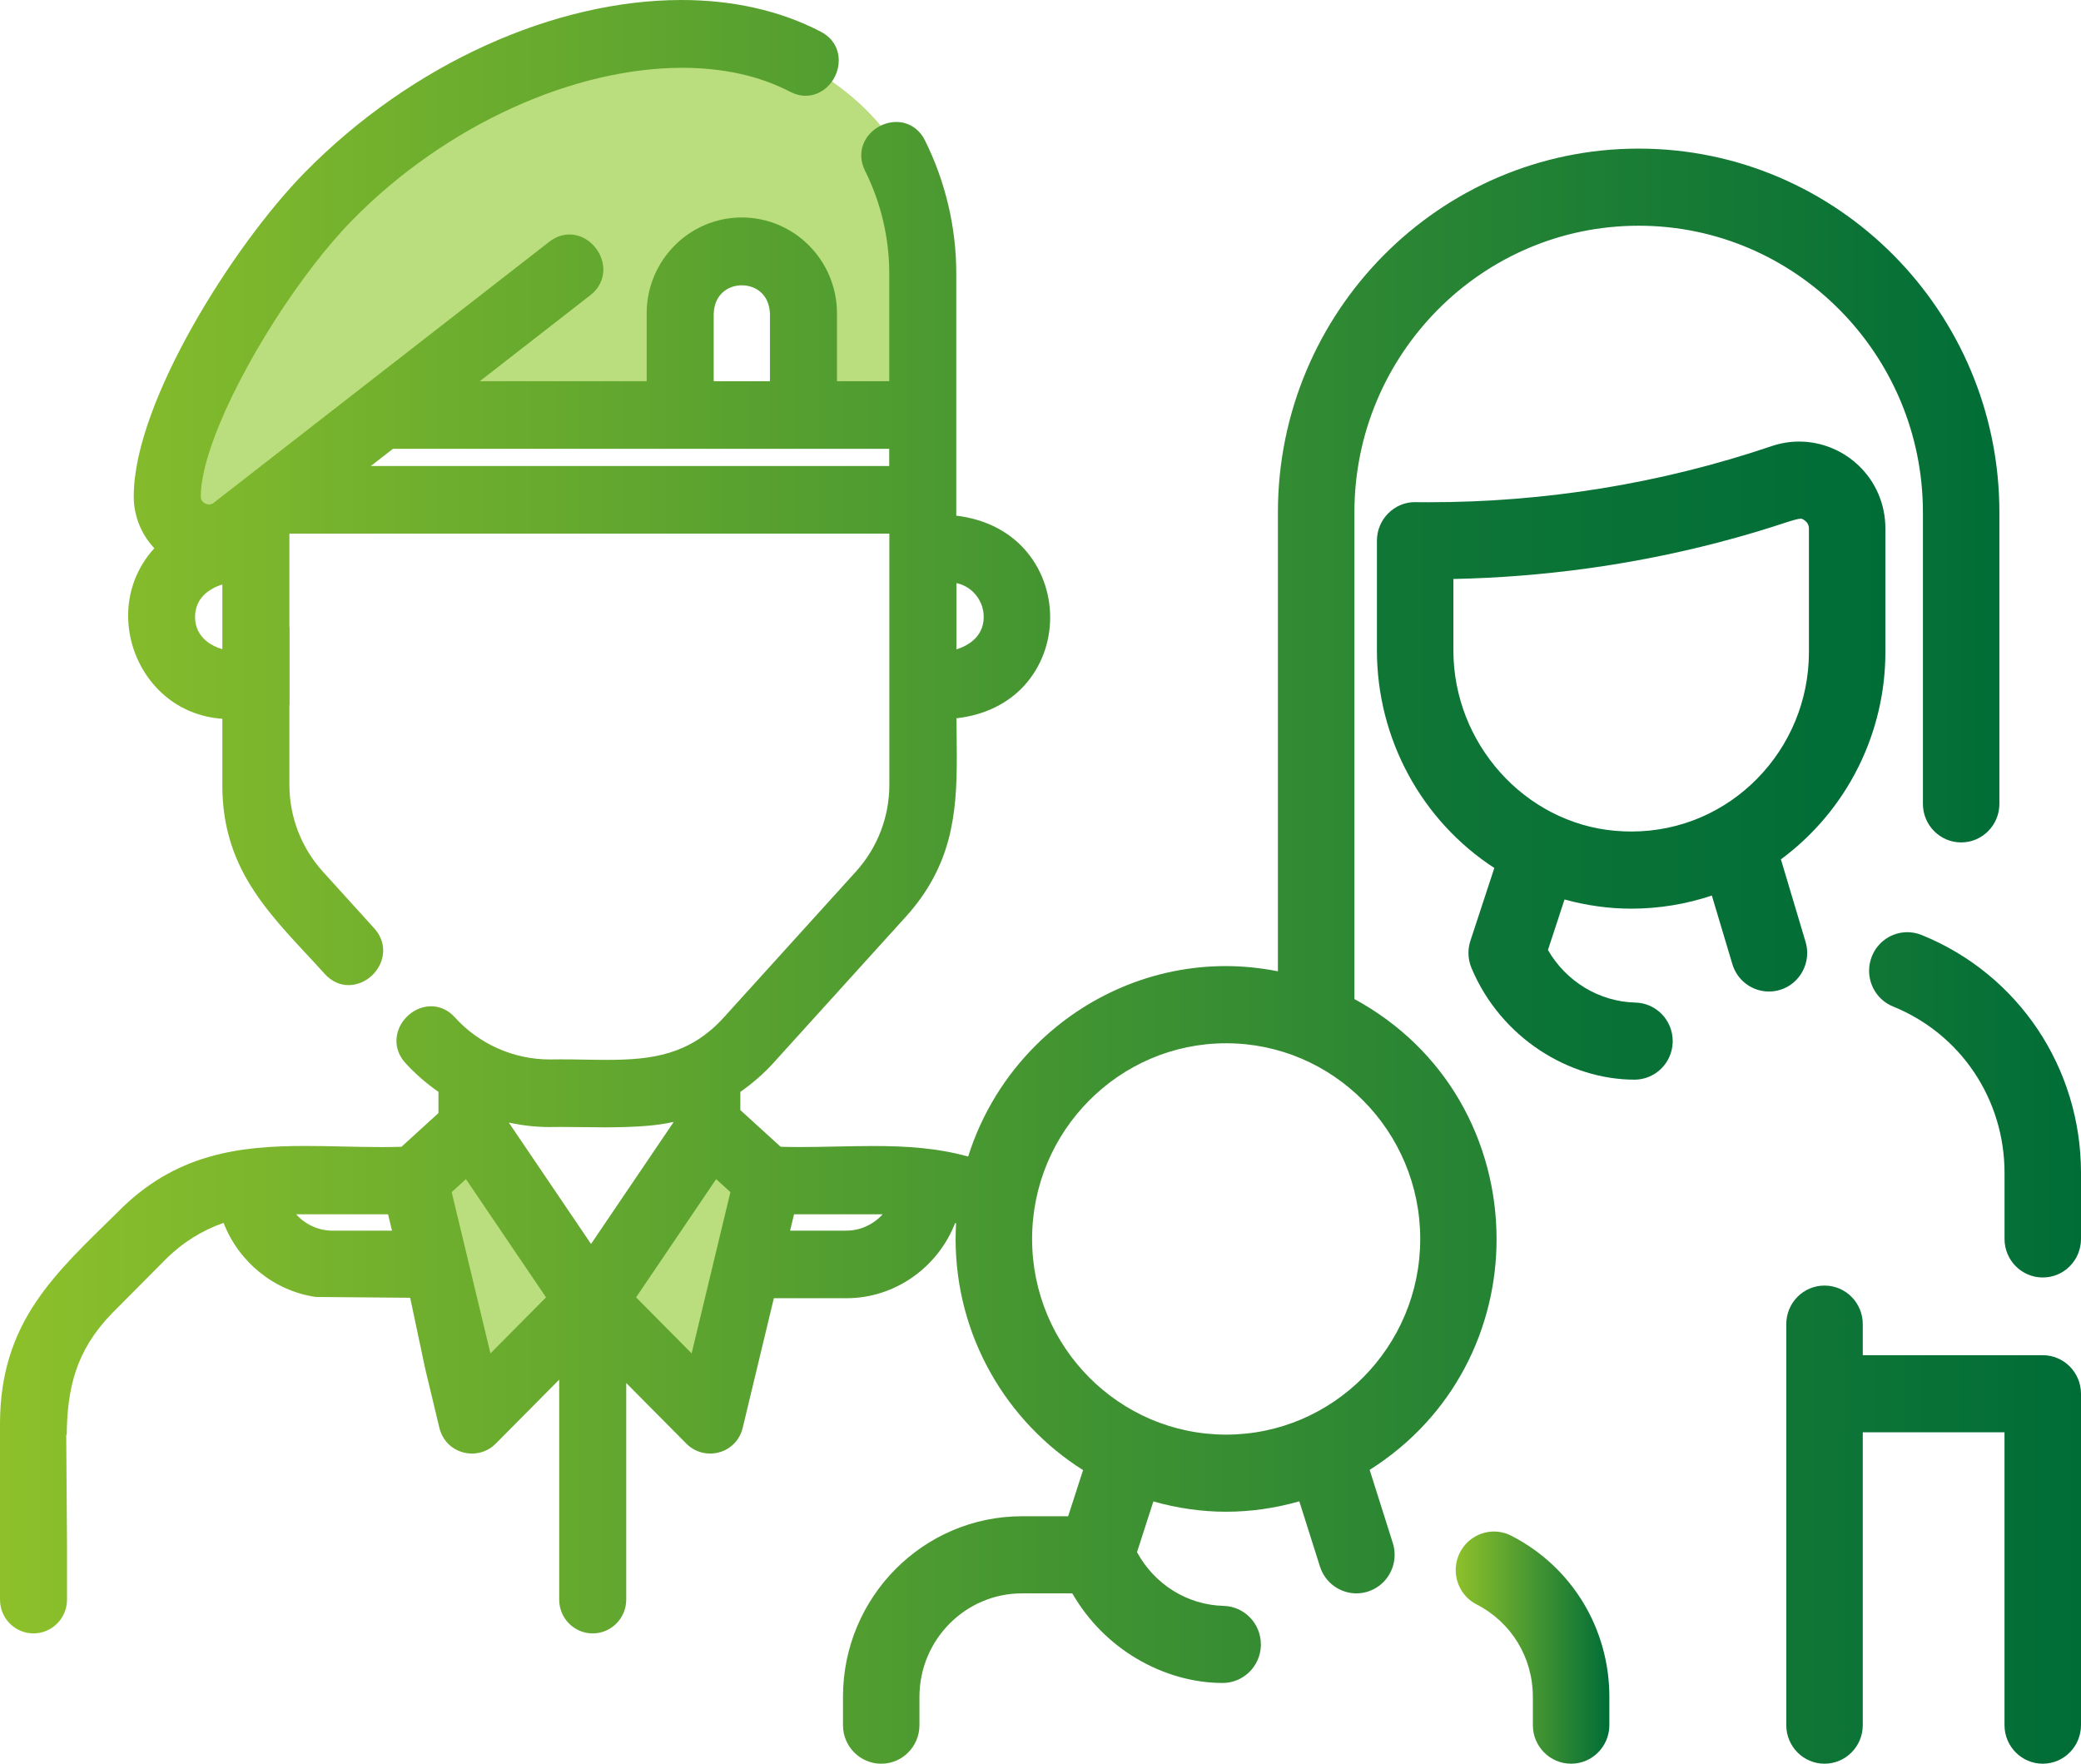
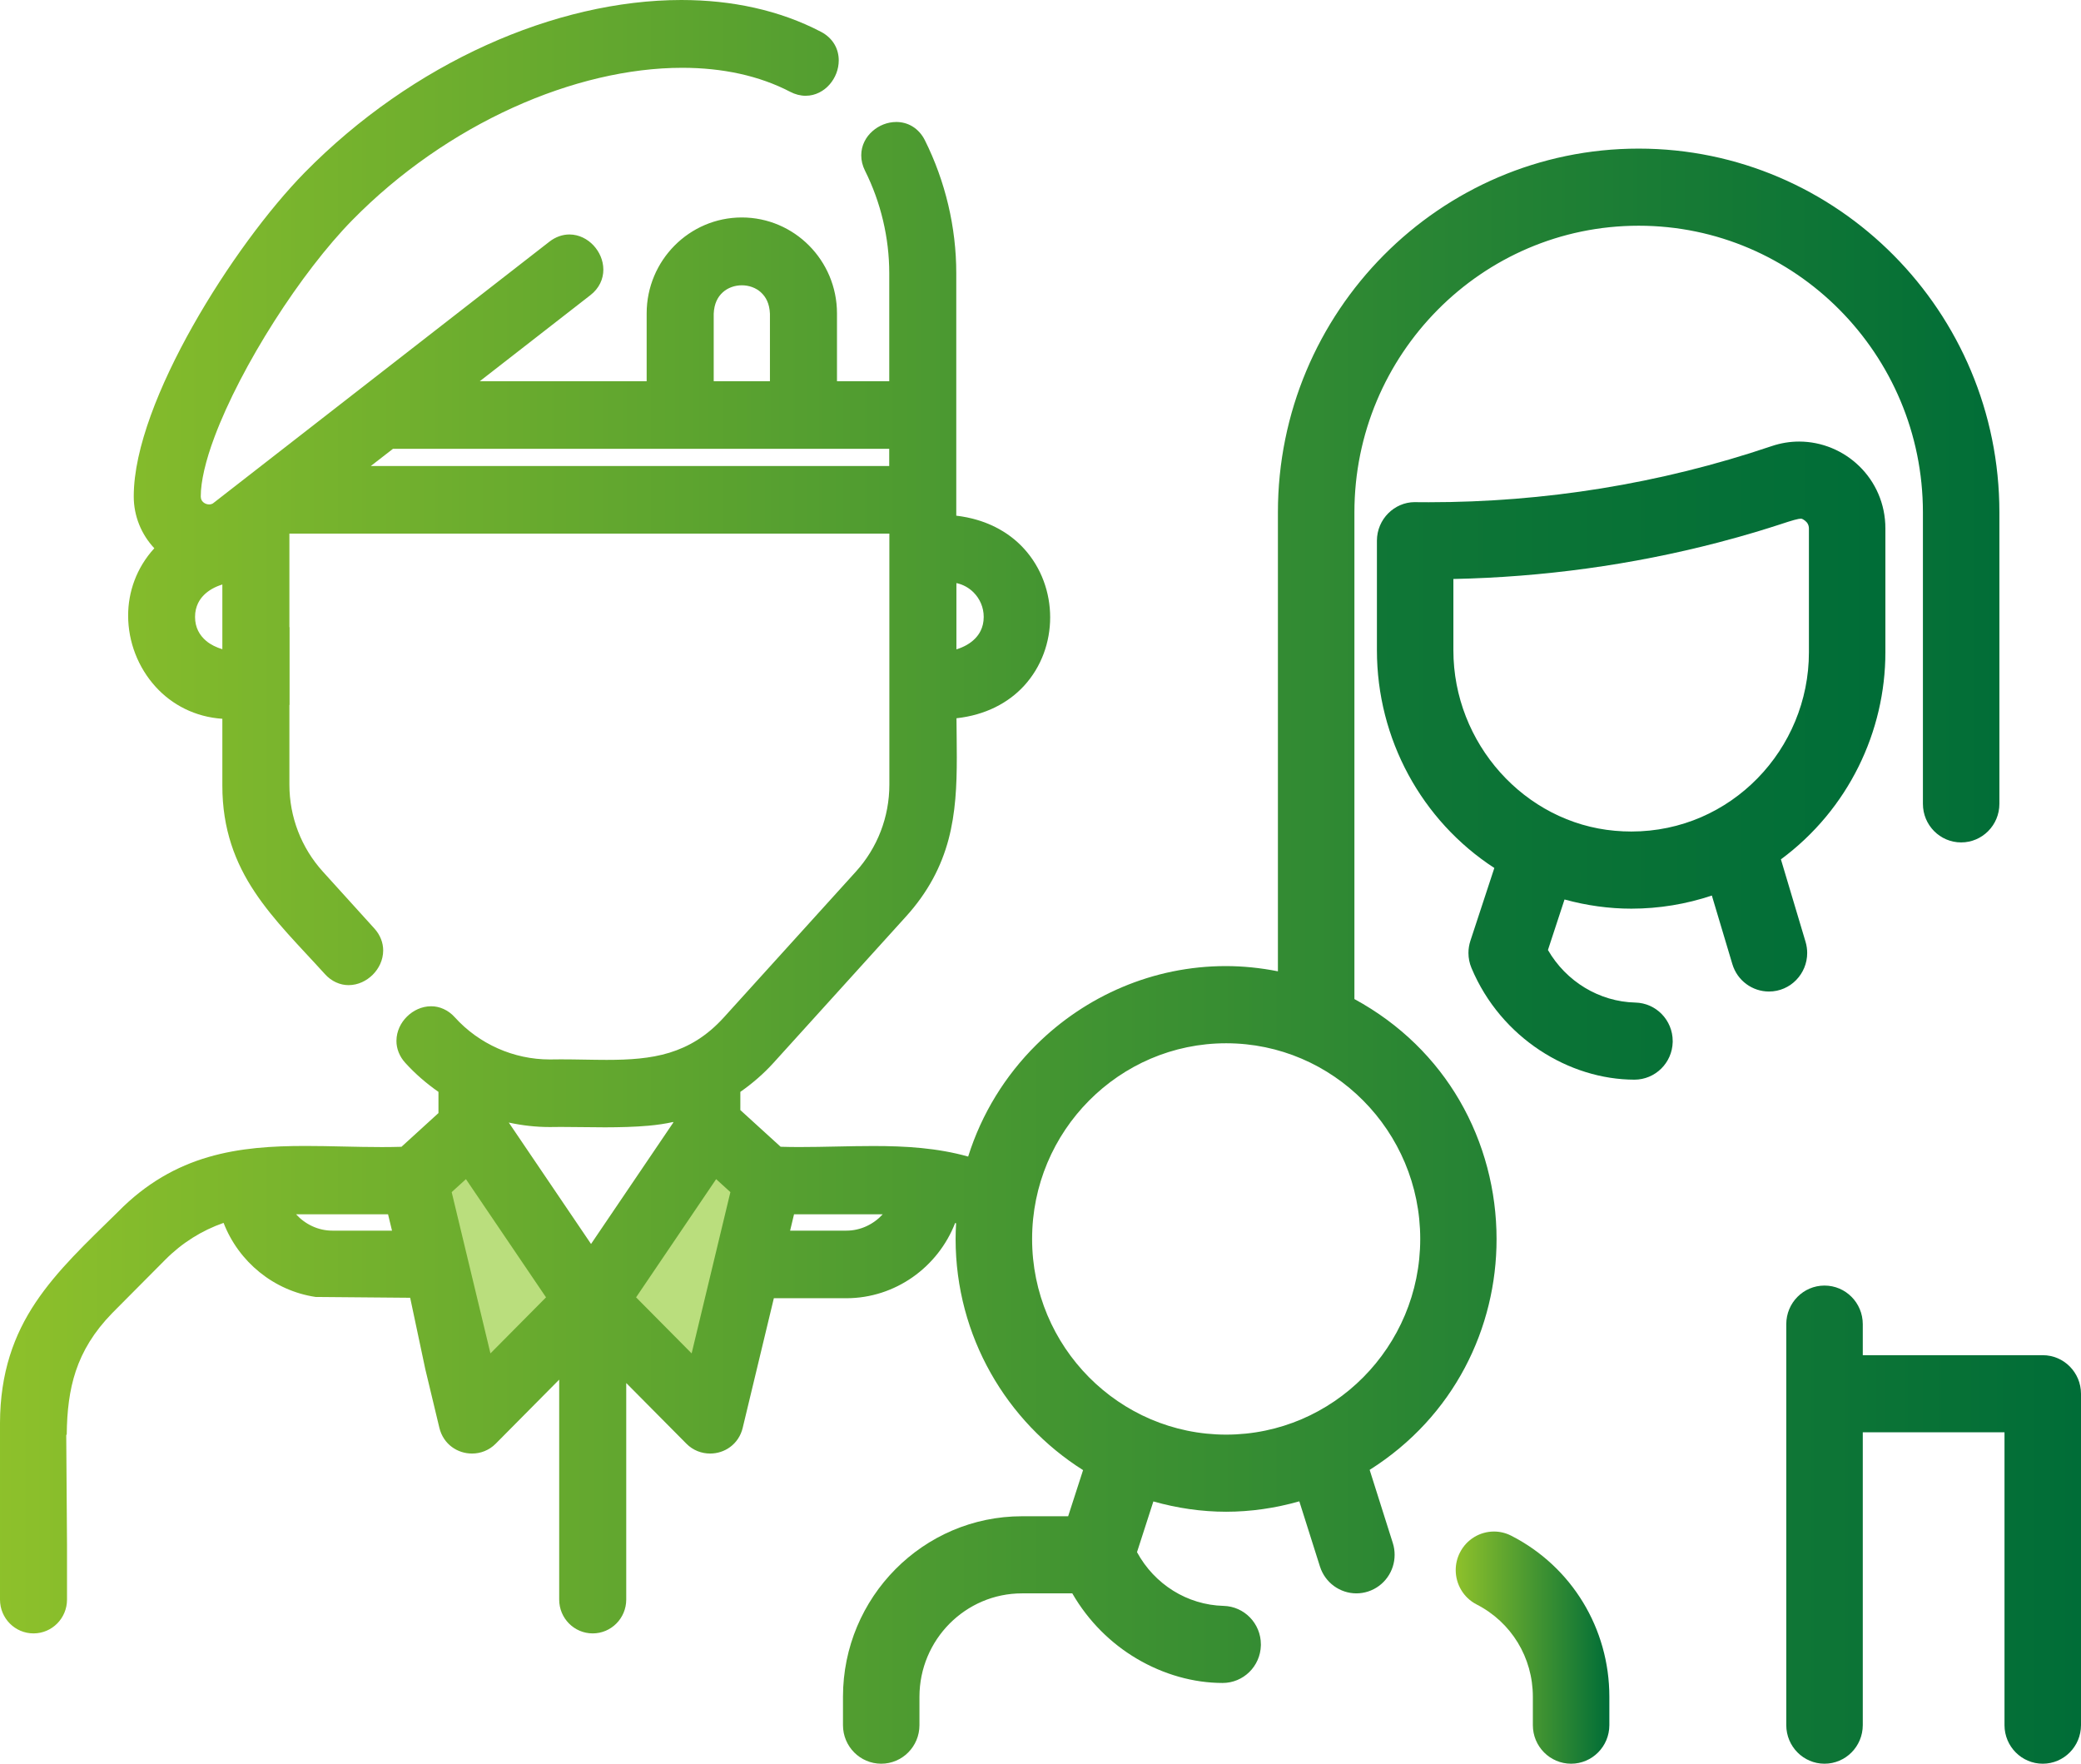
<svg xmlns="http://www.w3.org/2000/svg" width="59px" height="50px" viewBox="0 0 59 50" version="1.1">
  <title>rodinna_vojaka</title>
  <defs>
    <linearGradient x1="-796.721%" y1="50%" x2="100%" y2="50%" id="linearGradient-1">
      <stop stop-color="#8EC12B" offset="0%" />
      <stop stop-color="#006D37" offset="100%" />
    </linearGradient>
    <linearGradient x1="-796.721%" y1="50%" x2="100%" y2="50%" id="linearGradient-2">
      <stop stop-color="#8EC12B" offset="0%" />
      <stop stop-color="#006D37" offset="100%" />
    </linearGradient>
    <linearGradient x1="-796.721%" y1="50%" x2="100%" y2="50%" id="linearGradient-3">
      <stop stop-color="#8EC12B" offset="0%" />
      <stop stop-color="#006D37" offset="100%" />
    </linearGradient>
    <linearGradient x1="-6.6353173e-15%" y1="50%" x2="100%" y2="50%" id="linearGradient-4">
      <stop stop-color="#8EC12B" offset="0%" />
      <stop stop-color="#006D37" offset="100%" />
    </linearGradient>
    <linearGradient x1="-6.6353173e-15%" y1="50%" x2="100%" y2="50%" id="linearGradient-5">
      <stop stop-color="#8EC12B" offset="0%" />
      <stop stop-color="#006D37" offset="100%" />
    </linearGradient>
    <linearGradient x1="-6.6353173e-15%" y1="50%" x2="100%" y2="50%" id="linearGradient-6">
      <stop stop-color="#8EC12B" offset="0%" />
      <stop stop-color="#006D37" offset="100%" />
    </linearGradient>
  </defs>
  <g id="v2" stroke="none" stroke-width="1" fill="none" fill-rule="evenodd">
    <g id="prispevky_na_prevenci-v2" transform="translate(-152, -1127)">
      <g id="Group-40" transform="translate(152, 1127)">
-         <path d="M54.374,26.774 L54.481,26.506 C54.349,26.453 54.211,26.427 54.076,26.427 C53.647,26.427 53.241,26.686 53.071,27.112 C53.018,27.245 52.992,27.384 52.992,27.52 C52.992,27.953 53.249,28.363 53.672,28.534 C55.593,29.315 56.831,31.162 56.832,33.25 L56.832,35.123 C56.832,35.727 57.317,36.216 57.916,36.216 C58.515,36.216 59,35.727 59,35.123 L59,33.25 C59,30.269 57.224,27.618 54.481,26.506 L54.374,26.774 Z" id="Fill-61" fill="url(#linearGradient-1)" />
        <path d="M57.916,38.419 L52.813,38.419 L52.813,37.538 C52.812,36.934 52.327,36.445 51.728,36.445 C51.129,36.445 50.645,36.934 50.644,37.538 L50.644,48.907 C50.645,49.511 51.129,50 51.728,50 C52.327,50 52.812,49.511 52.813,48.907 L52.813,40.605 L56.831,40.605 L56.831,48.907 C56.832,49.511 57.317,50 57.916,50 C58.514,50 58.999,49.511 59,48.907 L59,39.512 C58.999,38.909 58.514,38.419 57.916,38.419" id="Fill-63" fill="url(#linearGradient-2)" />
        <path d="M41.206,16.414 C43.749,16.361 46.268,16.016 48.708,15.381 C49.547,15.162 50.09,14.988 50.453,14.871 C50.634,14.812 50.77,14.767 50.87,14.74 C50.969,14.712 51.03,14.704 51.056,14.704 C51.077,14.705 51.08,14.706 51.094,14.711 C51.107,14.716 51.131,14.729 51.172,14.758 C51.246,14.814 51.285,14.888 51.286,14.983 L51.286,18.492 C51.286,19.867 50.735,21.137 49.829,22.064 C48.923,22.991 47.667,23.573 46.251,23.573 C46.098,23.573 45.943,23.566 45.786,23.552 C43.225,23.327 41.205,21.075 41.206,18.434 L41.206,16.414 Z M51.237,27.017 C51.237,26.913 51.222,26.806 51.191,26.701 L50.492,24.362 C52.412,22.942 53.454,20.731 53.454,18.492 L53.454,14.983 C53.455,14.275 53.164,13.653 52.714,13.216 C52.265,12.778 51.655,12.519 51.008,12.518 C50.75,12.518 50.487,12.56 50.227,12.648 C47.045,13.725 43.768,14.238 40.508,14.238 C40.384,14.238 40.259,14.237 40.135,14.236 L40.135,14.236 L40.108,14.235 C39.819,14.236 39.552,14.358 39.358,14.553 C39.164,14.748 39.038,15.023 39.038,15.329 L39.038,18.434 C39.038,20.949 40.306,23.267 42.367,24.607 L41.688,26.672 C41.652,26.784 41.633,26.9 41.633,27.016 C41.633,27.161 41.662,27.306 41.719,27.442 C42.138,28.441 42.835,29.232 43.654,29.773 C44.473,30.314 45.416,30.607 46.34,30.608 C46.927,30.607 47.41,30.135 47.424,29.54 L47.424,29.539 L47.424,29.514 C47.424,28.922 46.955,28.436 46.365,28.422 C45.34,28.398 44.402,27.824 43.887,26.932 L44.357,25.5 C44.984,25.672 45.622,25.76 46.251,25.76 C47.036,25.76 47.809,25.631 48.534,25.388 L49.115,27.331 C49.256,27.804 49.686,28.109 50.153,28.109 C50.459,28.11 50.734,27.981 50.927,27.781 C51.12,27.582 51.237,27.31 51.237,27.017 L51.237,27.017 Z" id="Fill-65" fill="url(#linearGradient-3)" />
        <path d="M42.847,43.537 L42.847,43.537 C42.691,43.457 42.522,43.418 42.357,43.418 C41.962,43.418 41.581,43.637 41.39,44.017 C41.31,44.174 41.272,44.344 41.272,44.511 C41.272,44.909 41.489,45.293 41.866,45.486 C42.85,45.991 43.459,46.99 43.459,48.102 L43.459,48.907 C43.459,49.511 43.945,50 44.543,50 C45.142,50 45.627,49.511 45.628,48.907 L45.628,48.102 C45.628,46.166 44.561,44.413 42.847,43.537" id="Fill-67" fill="url(#linearGradient-4)" />
        <path d="M25.671,26.001 L25.669,26.002 C25.669,26.003 25.669,26.003 25.669,26.003 L25.671,26.001 Z" id="Fill-69" fill="url(#linearGradient-5)" />
-         <path d="M4.318,14.29 C5.574,10.211 7.144,7.241 9.027,5.383 C11.852,2.594 17.466,0.957 19.647,0.957 C21.829,0.957 24.801,2.526 25.784,4.887 C26.439,6.462 26.621,8.719 26.33,11.659 L23.23,11.659 C23.359,9.175 22.892,7.83 21.829,7.624 C20.766,7.417 20.039,7.572 19.647,8.088 L19.647,11.659 L10.793,12.018 L5.53,15.459 L4.318,14.29 Z" id="Path-26" fill="#BADE7D" />
        <polygon id="Path-27" fill="#BADE7D" points="12.806 31.807 16.757 37.337 20.235 32.45 21.829 33.084 20.235 40.057 17.318 38.368 15.481 38.368 13.073 40.409 12.065 33.084" />
        <path d="M38.652,31.203 C39.649,32.208 40.266,33.594 40.266,35.124 C40.266,36.653 39.649,38.039 38.652,39.044 C37.655,40.049 36.281,40.67 34.764,40.671 C33.246,40.67 31.872,40.049 30.875,39.044 C29.878,38.039 29.262,36.653 29.262,35.124 C29.262,33.594 29.878,32.208 30.875,31.203 C31.872,30.198 33.246,29.576 34.764,29.576 C36.281,29.576 37.655,30.198 38.652,31.203 L38.652,31.203 Z M23.996,34.888 L22.401,34.888 L22.512,34.425 L25.026,34.425 C24.767,34.708 24.398,34.889 23.996,34.888 L23.996,34.888 Z M19.609,38.368 L18.034,36.779 L20.304,33.428 L20.708,33.796 L19.609,38.368 Z M16.757,35.266 L14.425,31.824 C14.803,31.906 15.192,31.951 15.585,31.951 L15.589,31.951 L15.592,31.951 C15.687,31.948 15.789,31.948 15.899,31.948 C16.263,31.947 16.701,31.959 17.155,31.959 C17.566,31.958 17.99,31.949 18.388,31.913 C18.635,31.891 18.87,31.856 19.089,31.807 L19.089,31.824 L16.757,35.266 Z M13.905,38.368 L12.806,33.796 L13.21,33.428 L15.481,36.779 L13.905,38.368 Z M9.424,34.888 C9.022,34.889 8.653,34.708 8.394,34.425 L11.002,34.425 L11.114,34.888 L9.424,34.888 Z M25.211,13.212 L10.513,13.211 L11.141,12.724 L25.211,12.724 L25.211,13.212 Z M20.235,8.893 C20.248,8.602 20.35,8.416 20.493,8.286 C20.636,8.157 20.832,8.088 21.033,8.088 C21.233,8.088 21.429,8.157 21.571,8.286 C21.714,8.416 21.816,8.601 21.829,8.893 L21.829,10.808 L20.235,10.808 L20.235,8.893 Z M6.304,18.405 C6.133,18.353 5.973,18.276 5.849,18.172 C5.75,18.089 5.672,17.993 5.617,17.882 C5.563,17.771 5.53,17.644 5.53,17.489 C5.53,17.335 5.563,17.208 5.617,17.097 C5.698,16.931 5.835,16.796 6.013,16.694 C6.102,16.643 6.201,16.602 6.304,16.57 L6.304,18.405 Z M27.116,16.53 C27.304,16.569 27.473,16.664 27.605,16.797 C27.781,16.975 27.89,17.219 27.89,17.489 C27.89,17.644 27.857,17.771 27.803,17.882 C27.722,18.048 27.585,18.183 27.407,18.285 C27.318,18.336 27.219,18.377 27.116,18.409 L27.116,16.53 Z M46.459,4.213 C40.818,4.213 36.232,8.838 36.231,14.524 L36.231,27.536 C35.734,27.438 35.239,27.388 34.752,27.388 C32.694,27.388 30.78,28.232 29.381,29.62 C28.506,30.487 27.832,31.568 27.449,32.788 C26.573,32.542 25.673,32.489 24.761,32.489 C24.066,32.489 23.362,32.518 22.652,32.518 C22.479,32.518 22.306,32.515 22.132,32.51 L20.99,31.47 L20.99,30.954 C21.329,30.717 21.646,30.444 21.929,30.132 L25.669,26.002 C26.321,25.288 26.692,24.551 26.893,23.796 C27.093,23.04 27.127,22.272 27.127,21.474 C27.127,21.112 27.121,20.74 27.118,20.362 C27.937,20.272 28.587,19.929 29.033,19.443 C29.529,18.903 29.774,18.201 29.774,17.502 C29.774,16.802 29.528,16.098 29.033,15.555 C28.587,15.064 27.934,14.716 27.112,14.619 L27.112,7.745 C27.112,6.445 26.804,5.143 26.222,3.976 C26.137,3.806 26.013,3.671 25.869,3.584 C25.725,3.496 25.565,3.458 25.411,3.458 C25.16,3.459 24.923,3.554 24.738,3.717 C24.553,3.877 24.417,4.12 24.418,4.403 C24.417,4.547 24.453,4.696 24.524,4.838 C24.974,5.738 25.212,6.745 25.212,7.745 L25.212,10.808 L23.73,10.808 L23.73,8.883 C23.729,7.384 22.521,6.165 21.03,6.165 C19.543,6.166 18.335,7.384 18.334,8.883 L18.334,10.808 L13.602,10.808 L16.738,8.368 C16.86,8.274 16.954,8.159 17.016,8.033 C17.078,7.908 17.106,7.773 17.106,7.644 C17.105,7.379 16.995,7.139 16.827,6.957 C16.658,6.777 16.419,6.648 16.144,6.647 C15.952,6.647 15.751,6.715 15.577,6.851 L6.037,14.271 C6.005,14.29 5.969,14.3 5.928,14.3 C5.868,14.301 5.803,14.275 5.761,14.236 C5.718,14.196 5.694,14.152 5.692,14.074 C5.691,13.651 5.83,13.056 6.081,12.389 C6.456,11.385 7.072,10.212 7.775,9.109 C8.478,8.006 9.271,6.97 9.991,6.238 C11.332,4.872 12.914,3.791 14.539,3.053 C16.164,2.315 17.833,1.922 19.342,1.922 C20.48,1.922 21.525,2.145 22.402,2.602 C22.545,2.677 22.696,2.715 22.841,2.715 C23.122,2.715 23.362,2.578 23.523,2.392 C23.684,2.206 23.779,1.967 23.78,1.713 C23.78,1.559 23.743,1.399 23.658,1.255 C23.573,1.111 23.441,0.987 23.275,0.901 C22.101,0.288 20.746,0 19.316,0 C15.753,0.003 11.704,1.775 8.64,4.89 C7.621,5.929 6.422,7.547 5.466,9.241 C4.988,10.088 4.573,10.954 4.274,11.777 C3.976,12.601 3.792,13.382 3.792,14.073 C3.791,14.63 4.008,15.152 4.375,15.543 C3.867,16.098 3.632,16.784 3.633,17.453 C3.633,18.197 3.915,18.925 4.415,19.473 C4.875,19.979 5.531,20.326 6.304,20.377 L6.304,22.243 L6.304,22.267 C6.302,23.507 6.673,24.465 7.223,25.289 C7.772,26.115 8.49,26.818 9.21,27.613 C9.397,27.823 9.648,27.93 9.885,27.928 C10.152,27.927 10.391,27.808 10.567,27.634 C10.742,27.459 10.863,27.218 10.864,26.945 C10.865,26.73 10.781,26.504 10.613,26.321 L9.154,24.71 C8.542,24.034 8.205,23.16 8.205,22.244 L8.205,19.985 L8.21,19.982 L8.21,17.779 L8.205,17.782 L8.205,15.127 L9.69,15.127 L9.69,15.128 L11.591,15.128 L11.591,15.127 L21.829,15.128 L21.829,15.128 L23.73,15.128 L23.73,15.128 L25.215,15.128 L25.215,17.782 L25.215,19.985 L25.215,20.714 L25.215,22.244 C25.215,23.16 24.878,24.034 24.266,24.71 L20.525,28.84 C20.032,29.383 19.526,29.675 18.979,29.844 C18.433,30.011 17.841,30.047 17.202,30.047 C16.786,30.047 16.352,30.032 15.901,30.032 C15.797,30.032 15.691,30.033 15.585,30.035 C14.564,30.035 13.582,29.599 12.895,28.84 C12.709,28.631 12.458,28.525 12.221,28.527 C11.955,28.528 11.716,28.645 11.539,28.819 C11.363,28.993 11.241,29.234 11.24,29.507 C11.238,29.722 11.323,29.949 11.491,30.132 C11.774,30.444 12.091,30.717 12.431,30.954 L12.431,31.555 L11.382,32.511 C11.197,32.516 11.011,32.519 10.826,32.519 C10.094,32.519 9.368,32.487 8.653,32.487 C7.719,32.488 6.799,32.541 5.904,32.803 C5.011,33.064 4.147,33.538 3.347,34.353 L3.347,34.353 C2.453,35.231 1.627,36.002 1.011,36.922 C0.395,37.842 0.005,38.918 0,40.339 L0,40.339 L0,45.348 C0,45.877 0.425,46.306 0.95,46.306 C1.475,46.306 1.9,45.877 1.9,45.348 L1.9,43.793 L1.878,40.684 C1.878,40.684 1.884,40.676 1.892,40.665 C1.899,40.004 1.967,39.414 2.149,38.869 C2.342,38.295 2.659,37.762 3.183,37.224 L4.687,35.711 C5.161,35.234 5.724,34.882 6.339,34.668 C6.767,35.774 7.763,36.592 8.949,36.768 L11.629,36.791 L12.058,38.815 L12.457,40.478 C12.512,40.708 12.644,40.898 12.812,41.021 C12.98,41.145 13.18,41.207 13.381,41.207 C13.62,41.208 13.866,41.118 14.053,40.929 L15.854,39.112 L15.854,45.348 C15.854,45.877 16.279,46.306 16.804,46.306 C17.329,46.306 17.754,45.877 17.755,45.348 L17.755,39.208 L19.462,40.929 C19.648,41.118 19.895,41.208 20.134,41.207 C20.335,41.207 20.535,41.145 20.702,41.021 C20.87,40.898 21.003,40.708 21.057,40.478 L20.779,40.41 L21.057,40.478 L21.94,36.804 L23.996,36.804 C25.385,36.803 26.595,35.921 27.08,34.671 C27.089,34.674 27.098,34.677 27.107,34.68 C27.099,34.827 27.093,34.974 27.093,35.124 C27.094,37.886 28.541,40.31 30.707,41.677 L30.284,42.985 L28.976,42.985 C26.176,42.985 23.901,45.28 23.9,48.102 L23.9,48.907 C23.9,49.511 24.385,50 24.984,50 C25.583,50 26.068,49.511 26.068,48.907 L26.068,48.102 C26.069,47.294 26.394,46.562 26.921,46.03 C27.449,45.499 28.174,45.171 28.976,45.171 L30.401,45.171 C30.862,45.969 31.503,46.592 32.223,47.019 C32.989,47.473 33.842,47.711 34.664,47.711 C35.251,47.711 35.733,47.24 35.748,46.646 L35.748,46.618 C35.748,46.026 35.28,45.541 34.691,45.526 C33.659,45.499 32.731,44.914 32.236,44.003 L32.7,42.565 C33.373,42.755 34.067,42.857 34.763,42.857 C35.46,42.857 36.157,42.755 36.838,42.562 L37.423,44.41 C37.571,44.874 37.996,45.171 38.456,45.171 C38.565,45.171 38.677,45.154 38.786,45.119 L38.786,45.119 C39.246,44.97 39.541,44.541 39.54,44.078 C39.54,43.967 39.524,43.855 39.489,43.745 L38.832,41.67 C41.235,40.153 42.432,37.635 42.43,35.128 C42.43,33.763 42.079,32.398 41.379,31.195 C40.706,30.038 39.707,29.033 38.4,28.323 L38.4,14.524 C38.4,12.283 39.303,10.254 40.763,8.781 C42.223,7.309 44.236,6.399 46.459,6.399 C48.681,6.399 50.694,7.309 52.154,8.781 C53.614,10.254 54.517,12.283 54.518,14.524 L54.518,22.789 C54.518,23.392 55.003,23.882 55.602,23.882 C56.201,23.882 56.686,23.392 56.686,22.789 L56.686,14.524 C56.686,8.838 52.099,4.213 46.459,4.213 L46.459,4.213 Z" id="Fill-127" fill="url(#linearGradient-6)" />
      </g>
    </g>
  </g>
</svg>